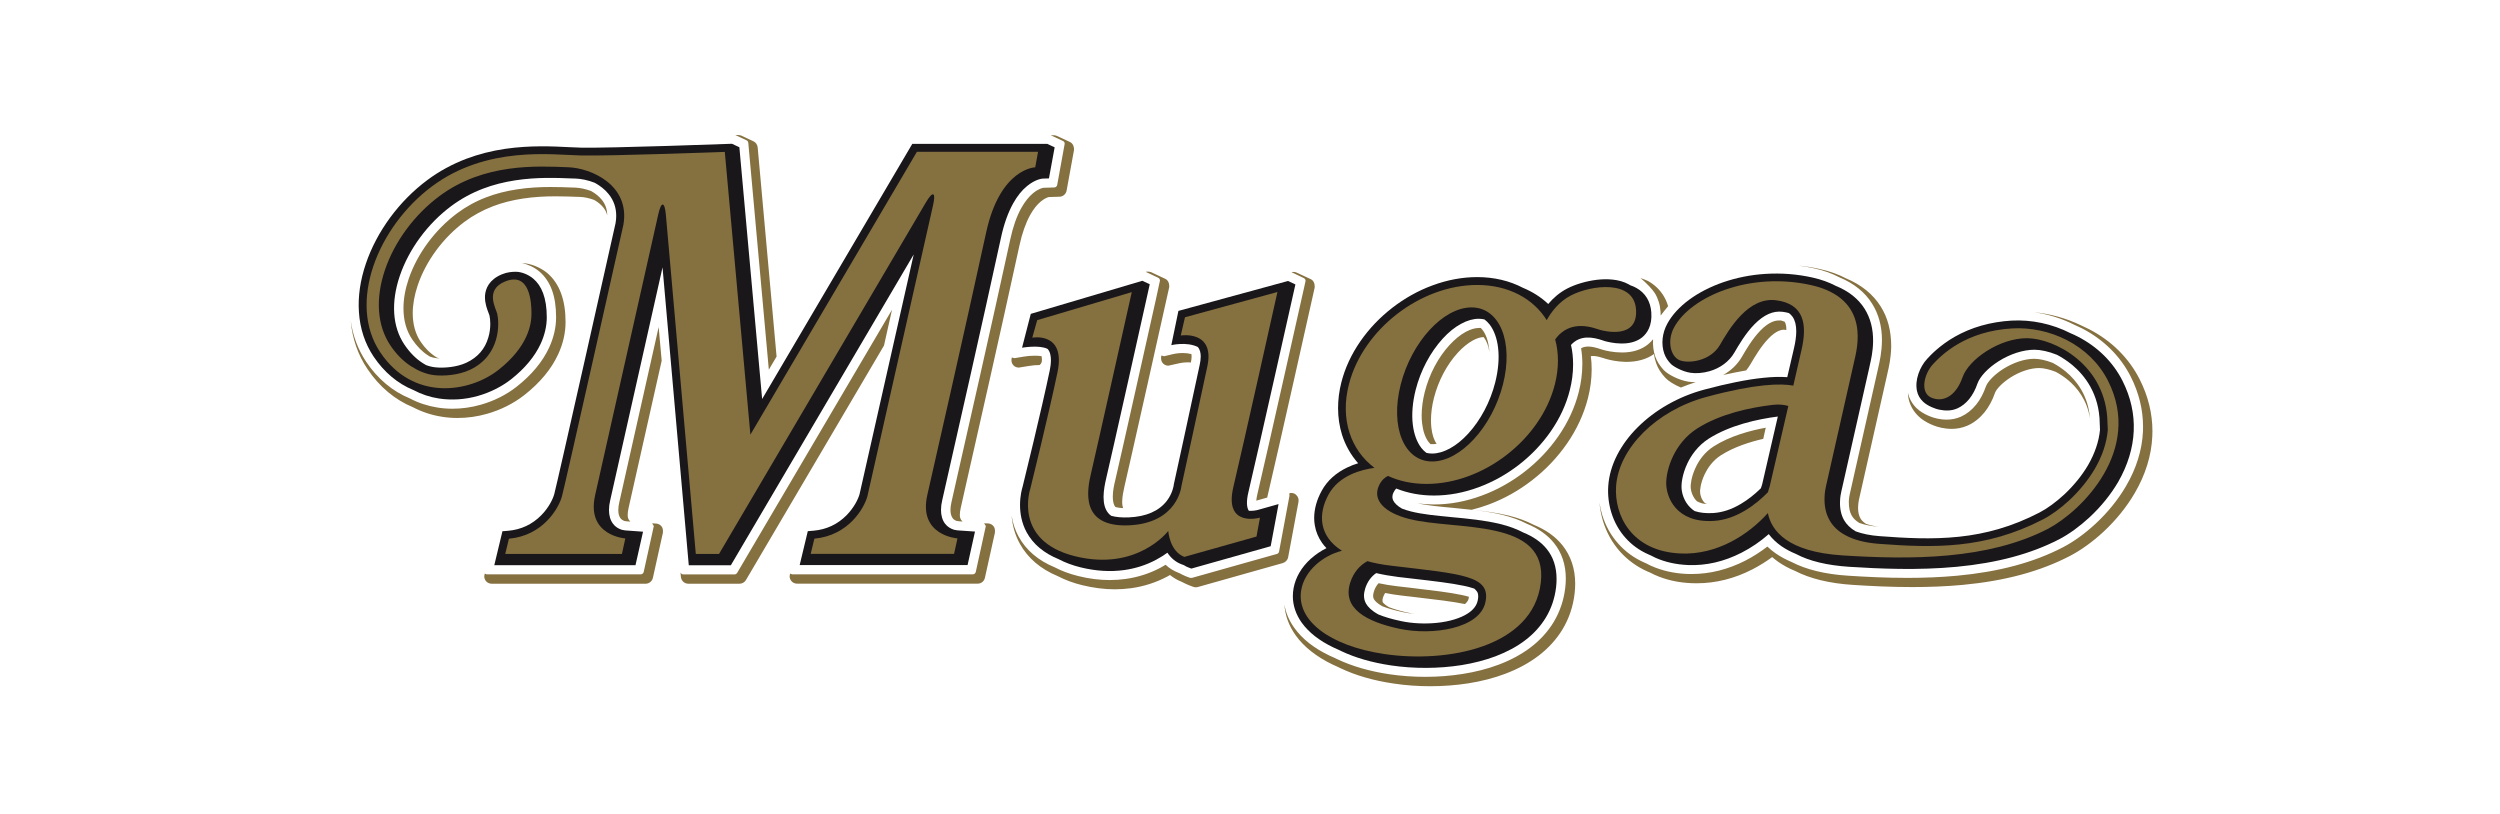
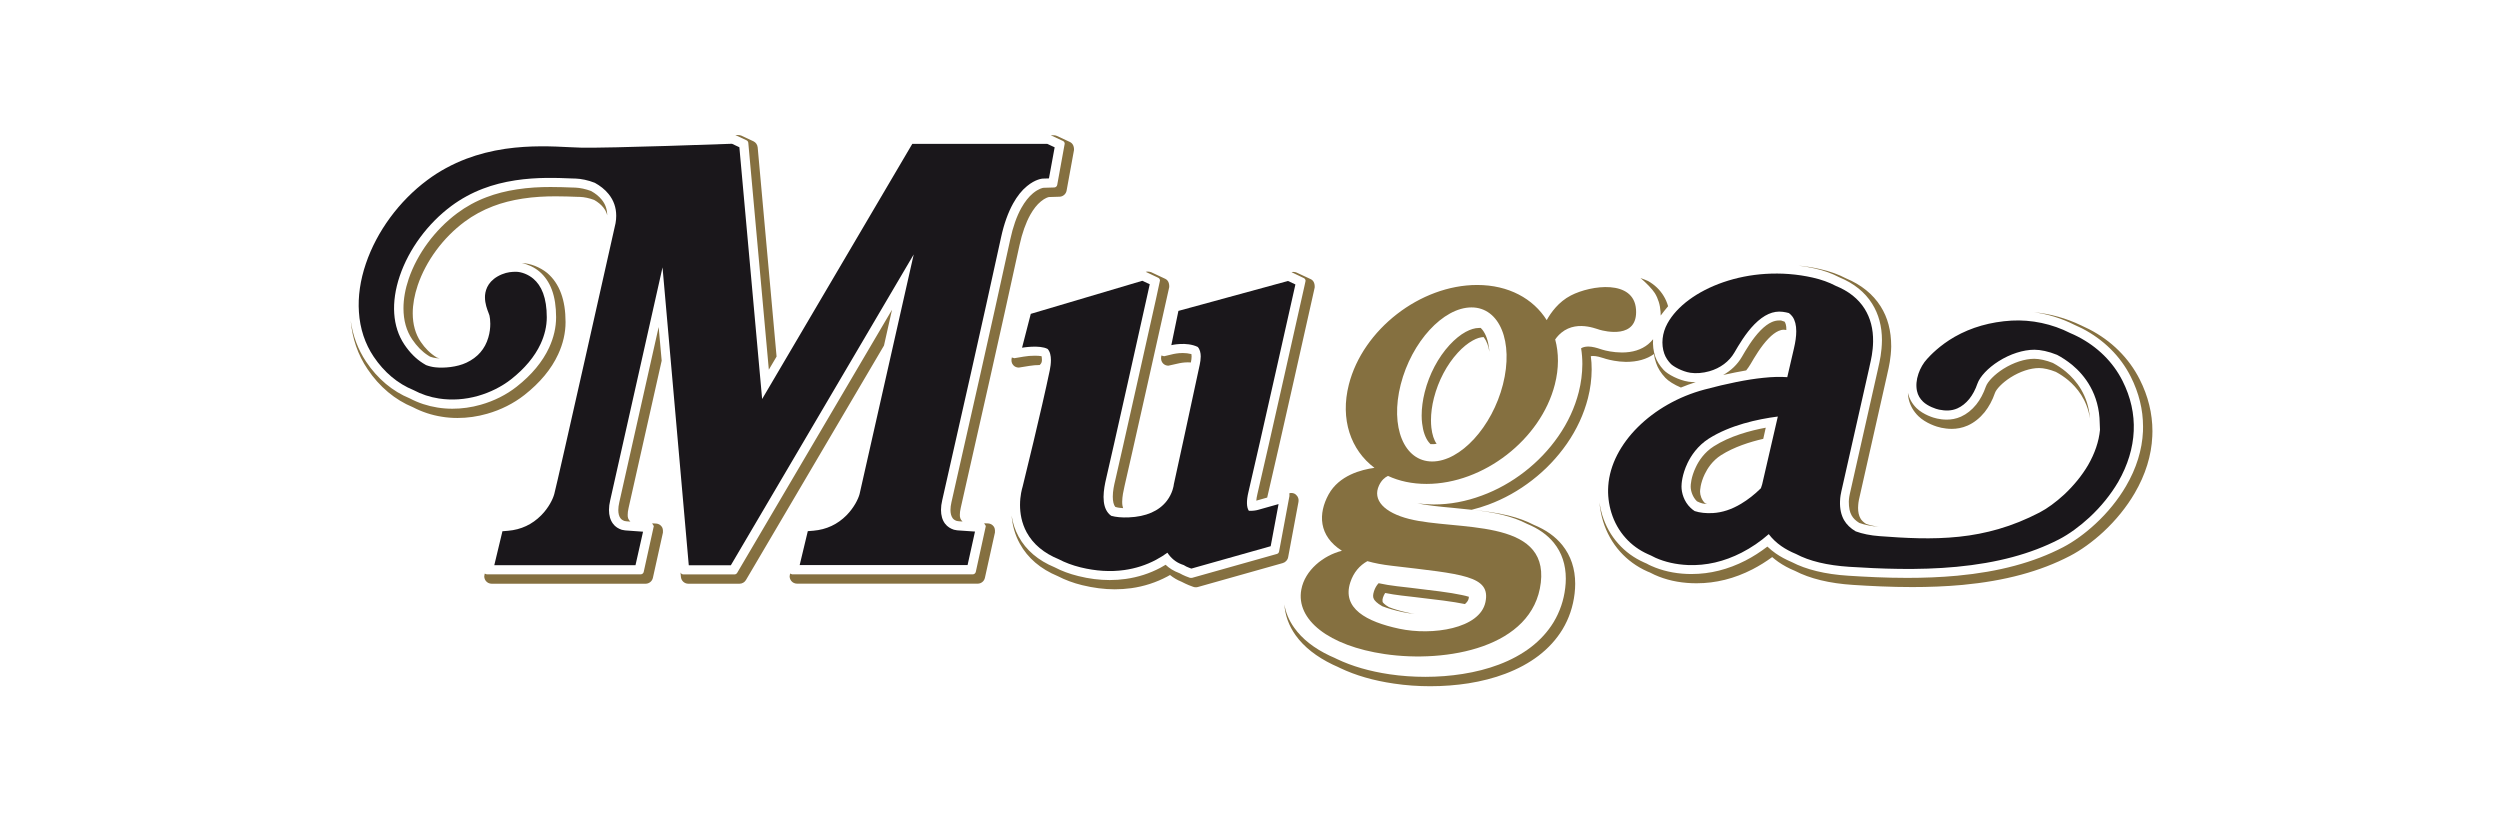
<svg xmlns="http://www.w3.org/2000/svg" version="1.2" baseProfile="tiny" id="Capa_1" x="0px" y="0px" viewBox="0 0 381 124" xml:space="preserve">
  <g id="Fondo">
</g>
  <g id="Guías">
</g>
  <g id="Primer_plano">
    <g>
      <path fill-rule="evenodd" fill="#857040" d="M225.39,49.98c-0.61,0-1.29,0.21-2.02,0.6c-0.83,0.45-1.65,1.13-2.45,1.99    c-1.75,1.9-3.1,4.46-3.79,7.18c-0.31,1.24-0.47,2.44-0.47,3.57c0,0.41,0.02,0.82,0.07,1.2c0.14,1.21,0.49,2.21,1.01,2.87l0.27,0.3    c0.48,0.01,0.7-0.01,0.93-0.06c-0.41-0.57-0.68-1.41-0.8-2.45c-0.04-0.36-0.06-0.73-0.06-1.13c0-1.07,0.15-2.22,0.45-3.4    c0.67-2.62,1.96-5.07,3.64-6.9c0.75-0.82,1.52-1.44,2.28-1.86c0.61-0.34,1.17-0.51,1.66-0.52c0.44,0.57,0.73,1.31,0.87,2.23    l-0.04-0.46c-0.14-1.21-0.49-2.2-1.01-2.87l-0.27-0.3L225.39,49.98z M309.99,47.59c2.11,0.28,4.2,0.93,6.1,1.89    c0.41,0.18,0.82,0.37,1.22,0.57c3.27,1.69,5.84,4.23,7.42,7.36c1.24,2.46,1.87,5.02,1.87,7.6l-0.01,0.73    c-0.13,2.82-1,5.65-2.6,8.37c-1.19,2.03-2.79,4.02-4.65,5.73c-1.58,1.47-3.33,2.73-4.93,3.56c-4.48,2.33-9.76,3.74-16.13,4.34    c-2.57,0.24-5.15,0.33-7.62,0.33c-3.28,0-6.36-0.16-8.98-0.33c-3.51-0.22-6.41-0.93-8.62-2.08c-0.9-0.38-1.72-0.82-2.44-1.32    c-0.46-0.32-0.88-0.67-1.27-1.04c-1.07,0.82-2.19,1.54-3.34,2.13c-2.66,1.36-5.41,2.05-8.18,2.05l-0.72-0.01    c-2-0.08-3.83-0.5-5.44-1.22c-0.24-0.1-0.47-0.22-0.72-0.36l-0.41-0.18c-1.52-0.68-2.84-1.64-3.91-2.85    c-1.12-1.24-1.94-2.72-2.45-4.37c-0.19-0.61-0.33-1.25-0.42-1.9c0.08,0.97,0.27,1.94,0.55,2.86c0.54,1.74,1.41,3.3,2.59,4.62    c1.14,1.27,2.53,2.29,4.14,3.01l0.41,0.17c0.24,0.13,0.5,0.25,0.73,0.36c1.69,0.76,3.59,1.19,5.68,1.27l0.74,0.01    c2.88,0,5.73-0.71,8.49-2.13c1.02-0.53,2.03-1.15,2.99-1.86c0.3,0.26,0.61,0.5,0.93,0.73c0.75,0.52,1.6,0.99,2.54,1.37    c2.29,1.19,5.27,1.91,8.85,2.14c2.63,0.17,5.73,0.33,9.03,0.33c2.48,0,5.08-0.09,7.67-0.33c6.46-0.61,11.82-2.05,16.37-4.42    c1.64-0.85,3.45-2.15,5.08-3.66c1.9-1.76,3.55-3.8,4.77-5.89c1.65-2.82,2.56-5.74,2.69-8.68l0.02-0.77c0-2.69-0.65-5.35-1.94-7.9    c-1.64-3.25-4.31-5.9-7.71-7.65c-0.39-0.2-0.82-0.4-1.24-0.59C314.92,48.51,312.45,47.81,309.99,47.59z M224.48,77.7    c1.53,0.18,3.04,0.41,4.48,0.76c1.44,0.36,2.66,0.8,3.73,1.36c1.78,0.73,3.13,1.69,4.12,2.91c1.21,1.5,1.82,3.33,1.82,5.46    c0,0.46-0.03,0.93-0.09,1.42c-0.22,1.88-0.82,3.62-1.76,5.19c-0.87,1.44-2.04,2.73-3.47,3.83c-1.39,1.06-3.04,1.96-4.9,2.66    c-1.67,0.63-3.53,1.11-5.5,1.42c-1.82,0.29-3.76,0.44-5.69,0.44c-1.84,0-3.68-0.13-5.44-0.39c-3.05-0.45-5.73-1.23-8-2.31    l-0.39-0.19l-0.74-0.33c-2.39-1.13-4.21-2.57-5.41-4.26c-0.79-1.1-1.3-2.31-1.5-3.56c0.1,1.65,0.69,3.27,1.71,4.7    c1.27,1.78,3.18,3.28,5.67,4.48l0.75,0.34l0.39,0.19c2.33,1.11,5.08,1.91,8.19,2.36c1.79,0.27,3.67,0.4,5.53,0.4    c1.97,0,3.94-0.15,5.8-0.44c2.02-0.32,3.92-0.81,5.63-1.46c1.93-0.73,3.63-1.65,5.07-2.75c1.51-1.16,2.73-2.5,3.65-4.02    c0.99-1.64,1.61-3.48,1.84-5.45c0.06-0.51,0.09-1.02,0.09-1.5c0-2.28-0.66-4.26-1.96-5.88c-1.06-1.31-2.48-2.33-4.36-3.1    c-1.1-0.58-2.36-1.04-3.85-1.41C228.14,78.15,226.31,77.9,224.48,77.7z M251.93,51.7c-0.22,0.27-0.47,0.53-0.75,0.76    c-1.03,0.84-2.38,1.26-4,1.26c-1.36-0.01-2.45-0.27-2.98-0.43l-0.35-0.11c-0.48-0.16-1.17-0.37-1.82-0.37    c-0.5,0.02-0.79,0.1-1.07,0.27c0.13,0.79,0.19,1.6,0.19,2.41c-0.01,1.44-0.19,2.85-0.55,4.27c-0.6,2.35-1.64,4.62-3.12,6.74    c-1.4,2.02-3.13,3.84-5.13,5.39s-4.19,2.78-6.51,3.63c-2.42,0.9-4.88,1.36-7.31,1.36c-0.87,0-1.7-0.06-2.53-0.17    c1.51,0.31,3.38,0.5,5.34,0.68c0.97,0.1,1.96,0.19,2.94,0.3c0.85-0.21,1.7-0.47,2.54-0.78c2.38-0.88,4.62-2.13,6.68-3.73    c2.06-1.59,3.83-3.46,5.28-5.54c1.52-2.19,2.6-4.53,3.22-6.95c0.38-1.47,0.56-2.94,0.57-4.38c0-0.72-0.04-1.38-0.13-2.03    l0.33-0.03c0.55,0,1.17,0.19,1.61,0.33l0.38,0.12c0.56,0.16,1.71,0.43,3.02,0.45c1.76,0,3.16-0.4,4.28-1.19    c0.07,0.47,0.17,0.93,0.33,1.36c0.28,0.82,0.73,1.53,1.42,2.27c0.45,0.48,1.35,1.05,2.36,1.47c0.73-0.3,1.49-0.58,2.25-0.82    c-0.38,0-0.74-0.02-1.09-0.07c-1.47-0.22-3.18-1.12-3.79-1.79c-0.62-0.67-1.02-1.32-1.28-2.04    C251.97,53.5,251.87,52.61,251.93,51.7z M274.08,40.48c0.82,0.1,1.62,0.24,2.42,0.42c1.42,0.31,2.7,0.77,3.81,1.36    c2.21,0.91,3.9,2.26,5,4.02c1,1.59,1.5,3.46,1.5,5.56c-0.02,1.85-0.35,3.25-0.54,4.08l-0.07,0.33l-4.28,18.99    c-0.05,0.21-0.14,0.64-0.16,1.19c0,0.96,0.14,1.61,0.43,2.12c0.24,0.44,0.64,0.82,1.16,1.14c0.83,0.3,1.82,0.5,2.96,0.59    c-0.72-0.1-1.36-0.25-1.92-0.44c-0.4-0.25-0.7-0.54-0.87-0.86c-0.23-0.41-0.35-0.94-0.35-1.59c0.02-0.69,0.1-1.07,0.13-1.22    l4.29-19.01l0.07-0.33c0.2-0.85,0.53-2.28,0.56-4.02c0-2.44-0.54-4.43-1.61-6.12c-1.18-1.87-2.96-3.3-5.28-4.27    c-1.16-0.61-2.48-1.08-3.94-1.41C276.3,40.76,275.19,40.58,274.08,40.48z M310.02,54.68c-1.44,0-3.16,0.56-4.72,1.54    c-1.31,0.83-2.37,1.91-2.65,2.68c-0.37,1.06-0.86,1.99-1.47,2.75c-0.67,0.83-1.45,1.45-2.33,1.85c-0.76,0.34-1.5,0.45-2.16,0.45    c-0.56,0-1.07-0.07-1.47-0.16c-0.53-0.1-2.11-0.59-3.14-1.59c-0.67-0.66-1.11-1.44-1.31-2.33c-0.01,0.22,0.03,0.56,0.1,0.9    c0.22,1.02,0.73,1.91,1.5,2.66c1.1,1.07,2.76,1.62,3.48,1.76c0.44,0.09,0.99,0.17,1.6,0.17c0.74,0,1.57-0.13,2.43-0.51    c0.98-0.44,1.84-1.13,2.58-2.04c0.65-0.82,1.19-1.81,1.58-2.95c0.19-0.53,1.06-1.5,2.36-2.33c1.45-0.92,3.04-1.44,4.36-1.44    c0.69,0,1.62,0.21,2.56,0.59c0.67,0.36,1.29,0.78,1.86,1.25c1.33,1.11,2.89,2.98,3.33,5.84c-0.26-3.54-2.1-5.81-3.65-7.11    c-0.61-0.51-1.29-0.96-2.01-1.35C311.84,54.91,310.8,54.68,310.02,54.68z M269.1,65.18c-2.38,0.44-5.48,1.28-7.92,2.84    c-1.45,0.92-2.29,2.22-2.73,3.16c-0.75,1.55-0.79,2.75-0.79,2.98c0,0.66,0.3,1.61,0.96,2.24c0.64,0.33,1.07,0.39,1.52,0.41    l-0.3-0.13c-0.52-0.49-0.75-1.24-0.75-1.75c0-0.13,0.02-1.24,0.72-2.69c0.41-0.85,1.17-2.04,2.49-2.88    c1.97-1.25,4.41-2.02,6.42-2.48L269.1,65.18z M210.1,88.88c-0.31,0.33-0.55,0.74-0.71,1.24c-0.08,0.26-0.13,0.49-0.13,0.68    c0,0.2,0.04,0.36,0.13,0.52c0.11,0.2,0.43,0.6,1.27,1.07c0.87,0.34,1.92,0.64,3.13,0.9c0.59,0.13,1.21,0.21,1.84,0.27    c-0.33-0.04-0.64-0.1-0.96-0.17c-1.16-0.24-2.16-0.53-2.99-0.86c-0.73-0.41-0.94-0.73-0.97-0.79c-0.04-0.27-0.03-0.42,0.05-0.66    c0.09-0.27,0.2-0.5,0.34-0.71c0.79,0.16,1.62,0.29,2.46,0.39l2.08,0.24c3.24,0.38,5.8,0.68,7.62,1.06    c0.31-0.27,0.5-0.54,0.56-0.82l0.04-0.29c-0.32-0.1-0.68-0.19-1.08-0.27c-1.84-0.4-4.48-0.7-7.81-1.1l-2.08-0.24    C211.93,89.23,210.99,89.07,210.1,88.88z M271.12,48.84c-0.36,0-0.72,0.08-1.09,0.24c-0.55,0.24-1.13,0.67-1.73,1.28    c-1.23,1.26-2.24,2.99-2.84,4.03c-0.67,1.15-1.65,2.09-2.85,2.76c1.24-0.28,2.42-0.51,3.51-0.7c0.25-0.31,0.47-0.64,0.67-0.97    c0.59-1.01,1.57-2.7,2.74-3.9c0.53-0.55,1.04-0.93,1.51-1.14c0.28-0.13,0.55-0.19,0.82-0.19l0.38,0.04    c0.02-0.68-0.13-1.07-0.27-1.27l-0.54-0.18L271.12,48.84z M250.01,42.37c0.85,0.71,1.82,1.71,2.19,2.31    c0.5,0.82,0.8,1.78,0.87,2.84l0.02,0.57c0.32-0.42,0.7-0.93,1.13-1.42c-0.16-0.56-0.39-1.1-0.69-1.58    c-0.57-0.94-1.37-1.7-2.36-2.26C250.99,42.74,250.5,42.55,250.01,42.37z M157.69,54.21c-0.56,0-1.19,0.05-1.68,0.14l-1.42,0.24    l-0.39-0.11c-0.13,0.5-0.03,0.9,0.23,1.18c0.21,0.24,0.52,0.36,0.84,0.36l1.62-0.26c0.49-0.08,1.06-0.13,1.56-0.13    c0.32-0.28,0.34-0.55,0.34-0.79c0-0.26-0.03-0.44-0.06-0.56C158.44,54.23,158.08,54.21,157.69,54.21z M197.13,41.44    c-0.1,0-0.2,0.01-0.3,0.04l1.87,0.9c0.16,0.07,0.27,0.24,0.27,0.42l-0.18,0.83c-0.06,0.25-5.71,25.53-7.16,31.65    c-0.1,0.44-0.16,0.77-0.17,1.02l1.66-0.47c1.58-6.7,7.03-31.05,7.08-31.3l0.16-0.73c0.03-0.69-0.23-1.09-0.63-1.27l-2.13-0.99    C197.46,41.48,197.3,41.44,197.13,41.44z M196.81,75.13c-0.1,0-0.21,0.01-0.31,0.04l0.01,0.42l-1.58,8.47    c-0.03,0.17-0.16,0.32-0.33,0.36l-12.95,3.65l-0.3-0.01l-0.66-0.25c-0.3-0.12-0.6-0.27-0.9-0.44c-0.96-0.36-1.59-0.77-2.15-1.3    c-0.27,0.17-0.54,0.32-0.8,0.46c-1.64,0.87-3.42,1.44-5.29,1.7c-0.79,0.11-1.59,0.17-2.42,0.17c-1.56,0-3.16-0.2-4.8-0.61    c-1.33-0.33-2.53-0.77-3.59-1.33c-2.52-1.04-4.37-2.62-5.5-4.68c-0.54-0.99-0.9-2.06-1.07-3.21c0.12,1.54,0.53,2.98,1.25,4.28    c1.2,2.19,3.15,3.86,5.8,4.96c1.1,0.57,2.35,1.04,3.71,1.37c1.69,0.41,3.35,0.63,4.96,0.63c0.84,0,1.68-0.06,2.5-0.17    c1.95-0.27,3.8-0.87,5.51-1.78l0.41-0.23c0.53,0.43,1.11,0.77,1.74,1.02c0.5,0.25,0.82,0.41,1.13,0.53l0.66,0.25    c0.13,0.05,0.27,0.07,0.4,0.07c0.1,0,0.21-0.01,0.31-0.04l12.95-3.65c0.41-0.12,0.73-0.46,0.81-0.88l1.58-8.46    c0.07-0.39-0.06-0.78-0.35-1.04C197.36,75.23,197.09,75.13,196.81,75.13z M174.93,41.39c-0.11,0-0.21,0.01-0.32,0.04l1.9,0.9    c0.17,0.08,0.27,0.24,0.27,0.42l-0.61,2.83c-0.23,1.02-5.56,24.92-6.2,27.58c-0.19,0.77-0.38,1.67-0.38,2.53    c0,0.72,0.13,1.26,0.38,1.56c0.39,0.13,0.76,0.16,1.19,0.19c-0.07-0.19-0.14-0.5-0.14-0.96c0.01-0.82,0.19-1.67,0.36-2.41    c0.64-2.69,5.98-26.57,6.2-27.59l0.61-2.73c0.03-0.68-0.23-1.09-0.63-1.27l-2.13-1C175.25,41.43,175.09,41.39,174.93,41.39z     M180.26,53.8c-0.77,0-1.42,0.15-1.42,0.15l-1.43,0.34l-0.42-0.11c-0.12,0.56,0,0.96,0.28,1.23c0.21,0.21,0.5,0.32,0.79,0.32    l1.7-0.38c0.02,0,0.59-0.13,1.26-0.13l0.47,0.02c0.07-0.35,0.11-0.66,0.11-0.93l-0.03-0.35C181.13,53.85,180.67,53.8,180.26,53.8z     M135.94,47.21l-23.6,40.1c-0.09,0.14-0.24,0.23-0.4,0.23h-7.8c-0.2,0-0.36-0.13-0.43-0.3l0.06,0.68    c0.05,0.59,0.54,1.04,1.13,1.04h7.8c0.4,0,0.77-0.21,0.98-0.56l21.04-35.74L135.94,47.21z M79.52,40.09    c0.93,0.19,1.92,0.65,2.67,1.28c0.84,0.71,1.49,1.65,1.92,2.81c0.43,1.16,0.64,2.56,0.64,4.16c0,1.56-0.36,3.11-1.07,4.65    c-1,2.15-2.66,4.15-4.94,5.94c-1.56,1.23-3.45,2.18-5.47,2.75c-1.42,0.41-2.89,0.61-4.33,0.61c-0.77,0-1.53-0.06-2.27-0.18    c-1.49-0.24-2.91-0.7-4.23-1.4c-1.3-0.53-2.53-1.28-3.64-2.21c-1.12-0.94-2.13-2.07-3-3.37c-1.25-1.87-2.04-3.98-2.36-6.3    c0.24,2.75,1.1,5.25,2.57,7.42c0.9,1.35,1.96,2.53,3.13,3.51c1.15,0.96,2.42,1.74,3.79,2.3c1.38,0.72,2.86,1.21,4.41,1.45    c0.78,0.13,1.57,0.19,2.38,0.19c1.5,0,3.02-0.21,4.51-0.64c2.1-0.59,4.07-1.59,5.7-2.87c2.36-1.86,4.09-3.93,5.13-6.19    c0.75-1.62,1.13-3.27,1.13-4.92c0-1.68-0.23-3.16-0.69-4.39c-0.47-1.27-1.18-2.3-2.11-3.09C82.3,40.71,80.79,40.12,79.52,40.09z     M160.58,20.61h-0.46l1.87,0.87c0.17,0.08,0.27,0.24,0.27,0.42l-1.14,6.28c-0.04,0.21-0.22,0.38-0.44,0.39l-1.66,0.05    c-0.1,0.01-0.74,0.13-1.59,0.83c-0.65,0.54-1.24,1.29-1.77,2.23c-0.72,1.28-1.29,2.91-1.7,4.82c-2.86,13.16-6.66,29.88-8.28,37.02    L145,76.54c-0.1,0.43-0.15,0.83-0.15,1.18c0,0.53,0.12,0.96,0.34,1.26c0.13,0.18,0.33,0.31,0.61,0.41l0.33,0.05l0.56,0.04    c-0.35-0.33-0.41-0.63-0.41-1.01c0-0.3,0.04-0.65,0.13-1.04l0.68-3.02c1.62-7.14,5.42-23.87,8.28-37.03    c0.4-1.85,0.96-3.41,1.64-4.64c0.49-0.87,1.03-1.56,1.62-2.04c0.64-0.53,1.12-0.65,1.22-0.67l1.62-0.05    c0.53-0.01,0.99-0.41,1.08-0.93l1.13-6.19c0.02-0.64-0.24-1.04-0.64-1.23l-1.98-0.92C160.91,20.65,160.75,20.61,160.58,20.61z     M149.98,79.75l0.26,0.41l-1.53,7c-0.05,0.21-0.24,0.37-0.46,0.37h-27.53l-0.31-0.12l-0.07,0.41c0,0.25,0.09,0.5,0.24,0.7    c0.21,0.27,0.54,0.43,0.89,0.43H149c0.53,0,0.99-0.37,1.1-0.89l1.53-6.91c0.03-0.49-0.05-0.73-0.2-0.93    c-0.2-0.27-0.5-0.43-0.83-0.45L149.98,79.75z M99.38,79.76l0.26,0.41l-1.54,6.99c-0.04,0.21-0.24,0.37-0.46,0.37H74.18l-0.31-0.11    l-0.07,0.41c0,0.25,0.09,0.5,0.24,0.7c0.21,0.27,0.54,0.43,0.89,0.43h23.46c0.53,0,0.99-0.37,1.11-0.89l1.53-6.9    c0.03-0.49-0.05-0.73-0.2-0.93c-0.2-0.27-0.5-0.43-0.83-0.45L99.38,79.76z M100.38,49.84l-6,26.71c-0.1,0.43-0.15,0.83-0.15,1.18    c0,0.53,0.11,0.96,0.34,1.26c0.13,0.17,0.33,0.31,0.61,0.41c0.19,0.04,0.31,0.05,0.33,0.05l0.56,0.04    c-0.35-0.33-0.41-0.63-0.41-1.01c0-0.3,0.04-0.65,0.13-1.04l5.05-22.47L100.38,49.84z M112.5,20.58l-0.43,0.01l1.7,0.79    c0.15,0.07,0.25,0.21,0.27,0.39l3.13,34.57l1.18-2l-2.88-31.88c-0.04-0.4-0.28-0.76-0.65-0.93l-1.82-0.85    C112.83,20.61,112.67,20.58,112.5,20.58z M83.9,28.5c-1.6,0-3.33,0.08-5.12,0.36c-1.65,0.25-3.22,0.65-4.63,1.19    c-1.62,0.61-3.13,1.44-4.48,2.45c-3.39,2.53-6.08,6.17-7.39,10.01c-0.53,1.56-0.79,3.07-0.79,4.48c0,1.83,0.44,3.42,1.33,4.73    c0.7,1.04,1.51,1.87,2.42,2.45l0.31,0.19c0.34,0.12,0.67,0.19,0.99,0.23L67,54.61l-0.43-0.12c-1.05-0.66-1.79-1.42-2.45-2.39    c-0.81-1.2-1.22-2.67-1.22-4.36c0-1.33,0.26-2.77,0.76-4.26c1.26-3.71,3.86-7.25,7.15-9.69c1.3-0.97,2.76-1.76,4.33-2.36    c1.37-0.53,2.89-0.91,4.5-1.16c1.75-0.27,3.45-0.35,5.03-0.35c1.19,0,2.3,0.04,3.3,0.08l0.42,0.01c0.66,0.02,1.42,0.19,2.16,0.46    c0.58,0.33,1.04,0.71,1.38,1.13c0.3,0.37,0.5,0.76,0.61,1.21c-0.01-0.91-0.28-1.7-0.84-2.38c-0.4-0.5-0.94-0.94-1.62-1.32    c-0.82-0.3-1.67-0.49-2.42-0.52l-0.42-0.01C86.22,28.54,85.1,28.5,83.9,28.5z" />
      <path fill="#1A171B" d="M159.61,21.93h-20.58c0,0-17.75,30.17-22.88,38.88c-0.87-9.61-3.47-38.37-3.47-38.37l-1.13-0.53    c0,0-18.75,0.69-23.04,0.59c-0.5-0.01-1.07-0.04-1.73-0.07c-2.52-0.13-5.96-0.3-9.77,0.25c-2.1,0.31-4.09,0.82-5.92,1.51    c-2.15,0.82-4.16,1.9-5.96,3.25c-4.3,3.19-7.71,7.84-9.37,12.74c-0.86,2.53-1.22,5.01-1.06,7.36c0.16,2.55,0.93,4.85,2.25,6.82    c1.61,2.39,3.68,4.12,6.07,5.09c1.2,0.64,2.49,1.07,3.86,1.28c1.93,0.3,4,0.17,5.99-0.4c1.84-0.53,3.56-1.39,4.99-2.5    c2.1-1.65,3.63-3.48,4.53-5.42c0.62-1.34,0.94-2.71,0.94-4.05c0-2.99-0.8-4.84-2.07-5.9c-0.75-0.63-1.8-1.04-2.62-1.04    c-0.59,0-1.31,0.04-2.16,0.39c-1.96,0.82-2.47,2.18-2.56,3.18l-0.01,0.33c0,0.96,0.33,1.82,0.56,2.41l0.13,0.37    c0.06,0.27,0.12,0.71,0.12,1.24c0,0.61-0.07,1.34-0.3,2.1c-0.5,1.74-1.63,3.03-3.33,3.83c-1.46,0.69-3.43,0.85-4.74,0.71    c-0.47-0.05-0.94-0.16-1.42-0.34c-0.16-0.09-0.32-0.19-0.48-0.29c-1.07-0.67-2.02-1.64-2.83-2.85c-1.81-2.7-2.06-6.4-0.7-10.43    c1.39-4.1,4.26-8,7.88-10.69c1.46-1.08,3.08-1.97,4.82-2.63c1.51-0.58,3.16-1,4.92-1.27c3.27-0.5,6.29-0.38,8.73-0.28l0.42,0.01    c0.87,0.03,1.93,0.24,2.96,0.65c0.8,0.44,1.54,1.01,2.1,1.71c0.77,0.95,1.16,2.06,1.16,3.31c0,0.36-0.03,0.74-0.1,1.13    c-0.31,1.39-8.85,39.48-9.34,41.28c-0.21,0.78-0.85,2.09-1.99,3.24c-1.37,1.39-3.07,2.19-5.05,2.36l-0.86,0.07l-1.24,5.17h21.52    L98,81.03l-2.63-0.19c-0.01,0-0.25-0.02-0.61-0.1c-0.49-0.16-0.99-0.44-1.34-0.93c-0.41-0.55-0.61-1.25-0.61-2.09    c0-0.46,0.06-0.96,0.19-1.49c0,0,5.23-23.26,7.97-35.48c1.11,12.63,4,45.4,4,45.4h6.41c0,0,20.71-35.19,27.87-47.37    c-2.81,12.45-8.02,35.54-8.25,36.52c-0.21,0.78-0.86,2.08-1.98,3.22c-1.37,1.39-3.07,2.19-5.05,2.36l-0.86,0.07l-1.24,5.17h25.59    l1.13-5.11l-2.62-0.18c-0.01,0-0.24-0.02-0.59-0.1c-0.5-0.16-0.99-0.44-1.36-0.93c-0.41-0.55-0.61-1.25-0.61-2.09    c0-0.46,0.06-0.96,0.19-1.49l0.68-3.01c1.62-7.14,5.42-23.87,8.28-37.02c0.44-2.04,1.07-3.8,1.85-5.2    c0.61-1.09,1.31-1.98,2.1-2.62c1.3-1.08,2.35-1.15,2.39-1.15l0.96-0.03l0.87-4.74L159.61,21.93z" />
      <path fill="#1A171B" d="M197.42,43.35l-1.13-0.53l-16.7,4.56l-1.08,5.22c0,0,2.3-0.56,4.02,0.27l0.01,0.01    c0.33,0.36,0.45,0.9,0.45,1.45c0,0.42-0.07,0.86-0.15,1.24c-1.16,5.48-3.92,18.12-3.95,18.24l-0.01,0.07l-0.01,0.07    c0,0.01-0.14,1.19-1.04,2.37c-1.2,1.56-3.16,2.42-5.82,2.53c-1.05,0.04-1.94-0.04-2.66-0.24c-0.19-0.13-0.34-0.28-0.47-0.44    c-0.47-0.57-0.7-1.39-0.7-2.45c0.01-1.01,0.21-2.01,0.41-2.85c0.64-2.65,5.97-26.54,6.19-27.56l0.44-1.99l-1.13-0.53l-17,5.04    l-1.33,5.16c0,0,2.67-0.47,3.9,0.19c0.37,0.41,0.5,1.04,0.5,1.7c0,0.53-0.08,1.09-0.18,1.57c-1.23,5.93-3.96,17.02-4.14,17.74    c-0.08,0.26-0.39,1.33-0.39,2.77c0,1.24,0.23,2.73,1.02,4.18c0.99,1.8,2.62,3.16,4.87,4.08c0.97,0.51,2.08,0.93,3.33,1.24    c2.32,0.57,4.56,0.71,6.68,0.41c1.71-0.24,3.33-0.76,4.83-1.56c0.66-0.35,1.23-0.72,1.73-1.08c0.55,0.83,1.27,1.43,2.14,1.76    l0.36,0.13c0.24,0.16,0.5,0.29,0.78,0.39l0.37,0.14l12.09-3.41l1.2-6.42l-3.16,0.89c-0.25,0.07-0.82,0.17-1.37,0.13    c-0.36-0.53-0.38-1.53-0.06-2.86C191.74,68.74,197.42,43.35,197.42,43.35z" />
-       <path fill="#1A171B" d="M251.66,47.61c-0.12-1.67-0.9-2.96-2.28-3.73c-0.3-0.17-0.61-0.3-0.94-0.41l-0.19-0.12    c-1.56-0.87-3.5-0.87-4.87-0.71c-1.59,0.19-3.25,0.67-4.53,1.33c-1.22,0.63-2.17,1.49-2.9,2.36c-1.1-1.04-2.41-1.87-3.86-2.47    c-2.02-1.06-4.39-1.63-6.97-1.63c-2.26,0-4.56,0.43-6.82,1.27c-2.18,0.8-4.24,1.96-6.13,3.42c-1.89,1.47-3.52,3.18-4.84,5.08    c-1.38,1.99-2.36,4.1-2.91,6.28c-0.34,1.33-0.5,2.65-0.5,3.93c0,1.42,0.21,2.79,0.61,4.07c0.52,1.62,1.35,3.08,2.45,4.32    c-0.53,0.16-1.1,0.37-1.65,0.64c-1.75,0.83-3.06,2.02-3.89,3.53c-0.77,1.39-1.16,2.82-1.16,4.17c0,0.39,0.03,0.77,0.1,1.14    c0.16,0.95,0.53,1.84,1.1,2.65c0.2,0.28,0.42,0.55,0.67,0.81c-0.87,0.43-1.67,0.98-2.39,1.62c-1.41,1.27-2.31,2.82-2.62,4.48    c-0.07,0.41-0.11,0.82-0.11,1.22c0,1.41,0.46,2.78,1.34,4.02c1.07,1.49,2.7,2.78,4.88,3.81c0.24,0.11,0.48,0.22,0.73,0.33    l0.41,0.2c2.14,1.02,4.7,1.76,7.6,2.19c3.49,0.52,7.29,0.5,10.71-0.04c1.88-0.3,3.65-0.76,5.22-1.35    c1.73-0.66,3.27-1.48,4.54-2.46c1.3-0.99,2.35-2.16,3.13-3.45c0.84-1.39,1.36-2.95,1.56-4.63c0.05-0.43,0.07-0.85,0.07-1.25    c0-1.81-0.5-3.34-1.51-4.58c-0.84-1.04-2.04-1.88-3.62-2.52c-0.97-0.52-2.12-0.94-3.47-1.27c-2.31-0.57-4.9-0.82-7.4-1.05    c-2.3-0.22-4.47-0.43-6.17-0.86c-0.5-0.13-0.96-0.27-1.39-0.44c-0.67-0.38-1.13-0.81-1.34-1.25c-0.06-0.13-0.12-0.3-0.12-0.52    c0-0.19,0.04-0.43,0.18-0.7c0.12-0.24,0.25-0.44,0.4-0.59c1.75,0.7,3.68,1.07,5.76,1.07c2.26,0,4.56-0.43,6.82-1.27    c2.18-0.81,4.24-1.96,6.13-3.42c1.89-1.47,3.52-3.18,4.84-5.08c1.38-1.99,2.36-4.1,2.91-6.29c0.33-1.3,0.5-2.61,0.5-3.88v-0.06    c0-1.01-0.1-2-0.32-2.95c1.42-1.57,3.32-1.2,4.85-0.69l0.29,0.1c0.87,0.24,3.84,0.94,5.71-0.57    C251,50.8,251.81,49.68,251.66,47.61z M225.07,90.12c0.1,0.13,0.21,0.35,0.21,0.75c0,0.18-0.02,0.4-0.08,0.66    c-0.16,0.76-0.67,1.42-1.51,1.96c-1.1,0.72-2.77,1.23-4.68,1.43c-1.84,0.19-3.8,0.1-5.51-0.27c-1.42-0.3-2.55-0.64-3.44-1.01    c-1.05-0.58-1.6-1.16-1.87-1.64c-0.21-0.37-0.32-0.77-0.32-1.22c0-0.34,0.07-0.71,0.19-1.11c0.33-1.01,0.89-1.79,1.67-2.33    c1.02,0.24,2.15,0.44,3.35,0.59l2.08,0.24c3.36,0.39,6.03,0.7,7.94,1.11c0.61,0.13,1.13,0.27,1.57,0.42    C224.85,89.86,224.98,89.99,225.07,90.12z M216.61,68.26c-0.67-0.87-1.13-2.1-1.3-3.57c-0.19-1.59-0.03-3.42,0.44-5.28    c0.75-2.95,2.22-5.71,4.11-7.79c0.9-0.99,1.84-1.75,2.81-2.27c0.93-0.51,1.84-0.77,2.69-0.77c0.3,0,0.6,0.04,0.87,0.1    c0.28,0.21,0.54,0.46,0.78,0.76c0.67,0.87,1.13,2.1,1.3,3.57c0.19,1.59,0.03,3.42-0.44,5.28c-0.75,2.95-2.21,5.71-4.11,7.79    c-0.9,0.98-1.84,1.75-2.81,2.27c-0.94,0.51-1.84,0.77-2.69,0.77c-0.3,0-0.6-0.03-0.87-0.1C217.11,68.82,216.85,68.56,216.61,68.26    z" />
      <path fill="#1A171B" d="M323.47,58.04c-1.44-2.86-3.8-5.19-6.81-6.74c-0.38-0.19-0.76-0.38-1.16-0.54    c-2.74-1.4-5.91-2.07-8.93-1.9c-3.22,0.19-6.13,1.02-8.68,2.47c-2.3,1.32-3.73,2.85-4.19,3.36c-0.57,0.61-1.04,1.42-1.33,2.27    c-0.32,0.93-0.39,1.84-0.22,2.63c0.14,0.66,0.47,1.19,0.92,1.62c0.72,0.7,1.98,1.13,2.44,1.22c0.96,0.19,1.89,0.21,2.79-0.19    c0.68-0.3,1.29-0.79,1.82-1.44c0.51-0.64,0.93-1.42,1.24-2.33c0.38-1.08,1.61-2.39,3.22-3.41c1.77-1.12,3.76-1.76,5.47-1.76    c0.92,0,2.15,0.25,3.45,0.78c0.78,0.41,1.56,0.93,2.31,1.54c1.88,1.57,4.13,4.39,4.19,8.88v0.02l0.04,0.99    c-0.17,1.79-0.79,3.59-1.82,5.38c-0.93,1.58-2.19,3.13-3.66,4.5c-1.24,1.14-2.56,2.11-3.74,2.72c-2.07,1.07-4.11,1.9-6.25,2.52    c-1.94,0.56-3.91,0.95-6.02,1.17c-4.15,0.44-8.25,0.2-12.08-0.09c-1.42-0.1-2.65-0.36-3.66-0.73c-0.79-0.46-1.39-1.04-1.78-1.72    c-0.44-0.78-0.65-1.74-0.61-2.85c0.02-0.7,0.14-1.25,0.19-1.46v-0.01l4.28-18.96v-0.01l0.07-0.33c0.18-0.77,0.48-2.07,0.5-3.59    c0.03-1.91-0.41-3.59-1.29-4.99c-0.96-1.53-2.44-2.7-4.41-3.5c-1.02-0.54-2.19-0.96-3.52-1.26c-2.36-0.53-4.77-0.71-7.18-0.56    c-2.23,0.14-4.39,0.57-6.43,1.27c-3.96,1.37-7.07,3.65-8.51,6.28c-0.81,1.46-0.99,3.18-0.48,4.61c0.22,0.63,0.59,1.13,0.99,1.55    c0.33,0.36,1.7,1.16,2.98,1.36c0.87,0.13,1.9,0.05,2.89-0.23c1.67-0.47,3.03-1.49,3.82-2.85c0.64-1.1,1.7-2.93,3.05-4.3    c1.45-1.47,2.86-2.1,4.32-1.91c0.34,0.04,0.65,0.11,0.94,0.19c0.23,0.17,0.41,0.36,0.57,0.58c0.36,0.53,0.55,1.26,0.55,2.19    c0,0.76-0.12,1.64-0.36,2.65c0,0-0.69,2.99-1.01,4.35c-1.04-0.08-2.27-0.05-3.66,0.1c-2.47,0.25-5.49,0.86-8.97,1.79    c-1.98,0.53-3.86,1.3-5.61,2.3c-1.7,0.97-3.22,2.12-4.53,3.42c-1.32,1.31-2.37,2.73-3.14,4.22c-0.8,1.56-1.26,3.15-1.37,4.73    c-0.1,1.36,0.07,2.78,0.47,4.08c0.45,1.46,1.18,2.76,2.16,3.85c0.94,1.06,2.1,1.9,3.45,2.5l0.43,0.19    c0.23,0.13,0.47,0.24,0.7,0.35c1.44,0.64,3.1,1.02,4.92,1.1c2.77,0.12,5.53-0.52,8.2-1.89c1.46-0.75,2.86-1.7,4.13-2.82    c0.51,0.68,1.16,1.3,1.92,1.83c0.65,0.45,1.39,0.85,2.22,1.19c2.04,1.09,4.77,1.74,8.12,1.96c4.53,0.29,10.48,0.56,16.37,0    c6.19-0.59,11.3-1.96,15.62-4.19c1.49-0.77,3.13-1.96,4.62-3.34c1.76-1.63,3.27-3.5,4.39-5.42    C325.74,68.32,325.98,63.01,323.47,58.04z M257.65,77.4c-1.03-0.97-1.39-2.32-1.39-3.25c0-0.39,0.07-1.8,0.92-3.58    c0.53-1.1,1.52-2.63,3.25-3.73c3.22-2.04,7.39-2.96,10.51-3.36c-0.64,2.78-2.36,10.22-2.39,10.35c-0.04,0.11-0.11,0.31-0.19,0.58    c-0.97,0.96-1.99,1.75-3.01,2.36c-1.44,0.87-2.89,1.34-4.29,1.42c-1.06,0.06-1.99-0.04-2.79-0.3    C258.05,77.75,257.85,77.59,257.65,77.4z" />
-       <path fill="#857040" d="M106.04,84.42h3.54l31.53-53.58c1.05-1.79,1.55-1.6,1.09,0.43L132.2,75.6c-0.5,1.87-2.9,6.02-8.09,6.49    l-0.56,2.32h21.85l0.52-2.36c0,0-6-0.4-4.6-6.6c0.85-3.76,5.56-24.37,8.97-40.02c2.13-9.82,7.48-9.93,7.48-9.93l0.43-2.37h-18.46    l-25.38,43.11l-3.9-43.09c0,0-17.6,0.65-21.98,0.54c-4.38-0.1-14.3-1.5-22.63,4.7c-8.32,6.19-12.91,17.83-7.9,25.3    s13.55,6.19,18.03,2.67c4.48-3.52,5.02-6.94,5.02-8.54c0-1.6-0.19-6.51-4.05-4.91c-3.1,1.28-1.37,4.08-1.17,4.91    c0.32,1.39,0.56,6.32-4.16,8.54c-1.82,0.85-4.05,0.96-5.39,0.82c-1.28-0.14-2.47-0.65-3.55-1.34c-1.21-0.77-2.27-1.84-3.18-3.19    c-2.02-3.02-2.32-7.09-0.84-11.49c1.46-4.33,4.49-8.43,8.3-11.27c6.81-5.06,14.85-4.59,19.66-4.4c3.45,0.13,9.43,2.69,8.39,8.75    c0,0-8.85,39.51-9.36,41.37c-0.5,1.87-2.9,6.02-8.09,6.49l-0.56,2.32h17.78l0.52-2.36c0,0-6-0.4-4.6-6.6l9.62-42.79    c0.45-2.03,0.98-1.99,1.16,0.07L106.04,84.42z" />
-       <path fill="#857040" d="M194.68,44.5l-14.09,3.85l-0.64,2.78c0,0,5.23-0.85,4.05,4.7c-1.17,5.55-3.95,18.25-3.95,18.25    s-0.53,5.65-8,5.98c-7.47,0.32-6.4-5.33-5.76-8c0.64-2.67,6.19-27.54,6.19-27.54l-14.41,4.27l-0.75,2.67c0,0,5.12-0.96,3.85,5.23    c-1.28,6.19-4.16,17.83-4.16,17.83s-2.67,7.9,6.83,10.25c9.5,2.35,14.2-3.85,14.2-3.85s0.21,3.1,2.45,3.95l11-3.1l0.53-2.88    c0,0-5.55,1.6-4.05-4.7S194.68,44.5,194.68,44.5z" />
      <path fill="#857040" d="M249.33,47.16c-0.32-4.59-6.83-3.73-9.93-2.13c-1.88,0.97-3.05,2.62-3.68,3.76    c-2.04-3.27-5.81-5.36-10.6-5.36c-8.67,0-17.42,6.79-19.55,15.16c-1.36,5.32,0.29,10,3.9,12.71c-1.99,0.27-5.39,1.14-6.99,4.05    c-1.6,2.91-1.56,6.31,2.03,8.59c-2.82,0.7-5.65,2.96-6.19,5.92c-0.85,4.59,4.19,8.57,12.7,9.82c9.4,1.39,22.63-0.96,23.8-10.88    c1.17-9.93-12.91-7.9-20.06-9.71c-3.78-0.96-5.65-2.88-4.59-5.12c0.37-0.78,0.87-1.21,1.36-1.44c1.7,0.79,3.68,1.22,5.88,1.22    c8.67,0,17.42-6.79,19.55-15.16c0.63-2.47,0.61-4.8,0.05-6.86c2.34-3.3,6.09-1.66,6.78-1.47    C244.52,50.47,249.65,51.76,249.33,47.16z M212.08,86.22c10.78,1.28,15.16,1.5,14.3,5.55c-0.85,4.05-8.11,5.12-13.13,4.05    c-5.02-1.07-8.75-3.1-7.47-7.05c0.5-1.55,1.45-2.61,2.61-3.25C209.47,85.83,210.7,86.06,212.08,86.22z M229.05,58.59    c-1.65,6.48-6.48,11.74-10.78,11.74c-4.3,0-6.45-5.25-4.8-11.74c1.65-6.48,6.48-11.74,10.78-11.74    C228.55,46.84,230.7,52.1,229.05,58.59z" />
-       <path fill="#857040" d="M321.27,58.05c-2.82-5.59-9.07-8.33-14.62-8c-7.03,0.41-10.68,3.95-12.06,5.45    c-1.39,1.5-2.03,4.38-0.21,5.12c1.82,0.75,3.73-0.32,4.7-3.1c0.96-2.78,5.65-5.98,9.82-5.98c4.16,0,12.17,4.05,12.28,12.91    l0.05,1.06c-0.17,1.99-0.84,3.99-1.99,5.96c-0.99,1.67-2.33,3.33-3.88,4.77c-1.31,1.22-2.73,2.25-4,2.91    c-8.85,4.58-16.7,4.35-25.01,3.73c-2.11-0.16-3.86-0.61-5.19-1.36c-1.04-0.57-1.82-1.33-2.33-2.23c-0.56-0.98-0.82-2.15-0.77-3.49    c0.02-0.8,0.16-1.43,0.22-1.7l4.28-18.95c0.38-1.79,2.78-9.63-6.59-11.71c-9.37-2.08-18.25,1.76-20.81,6.4    c-1.16,2.1-0.56,4.48,0.8,5.05c1.36,0.56,4.72,0.16,6.16-2.33c1.44-2.48,4.33-7.36,8.57-6.8c4.25,0.56,4.77,3.65,3.85,7.61    l-1.24,5.4c-1.84-0.35-5.65-0.33-13.24,1.72c-7.67,2.07-13.37,7.85-13.77,13.61c-0.3,4.4,2.33,9.93,9.85,10.25    c5.53,0.24,10.33-2.86,13.28-6.16c0.55,2.72,3.01,5.91,11.35,6.45c10.5,0.67,22.2,0.68,31.36-4.06    C317.21,77.9,326.61,68.62,321.27,58.05z M261.13,79.39c-5.76,0.32-7.2-3.68-7.2-5.76c0-2.08,1.2-6.08,4.72-8.33    c3.52-2.24,8.08-3.2,11.53-3.6c0.93-0.11,1.71-0.02,2.36,0.17l-2.85,12.31c0,0-0.13,0.32-0.26,0.84    C267.68,76.81,264.69,79.19,261.13,79.39z" />
    </g>
  </g>
</svg>